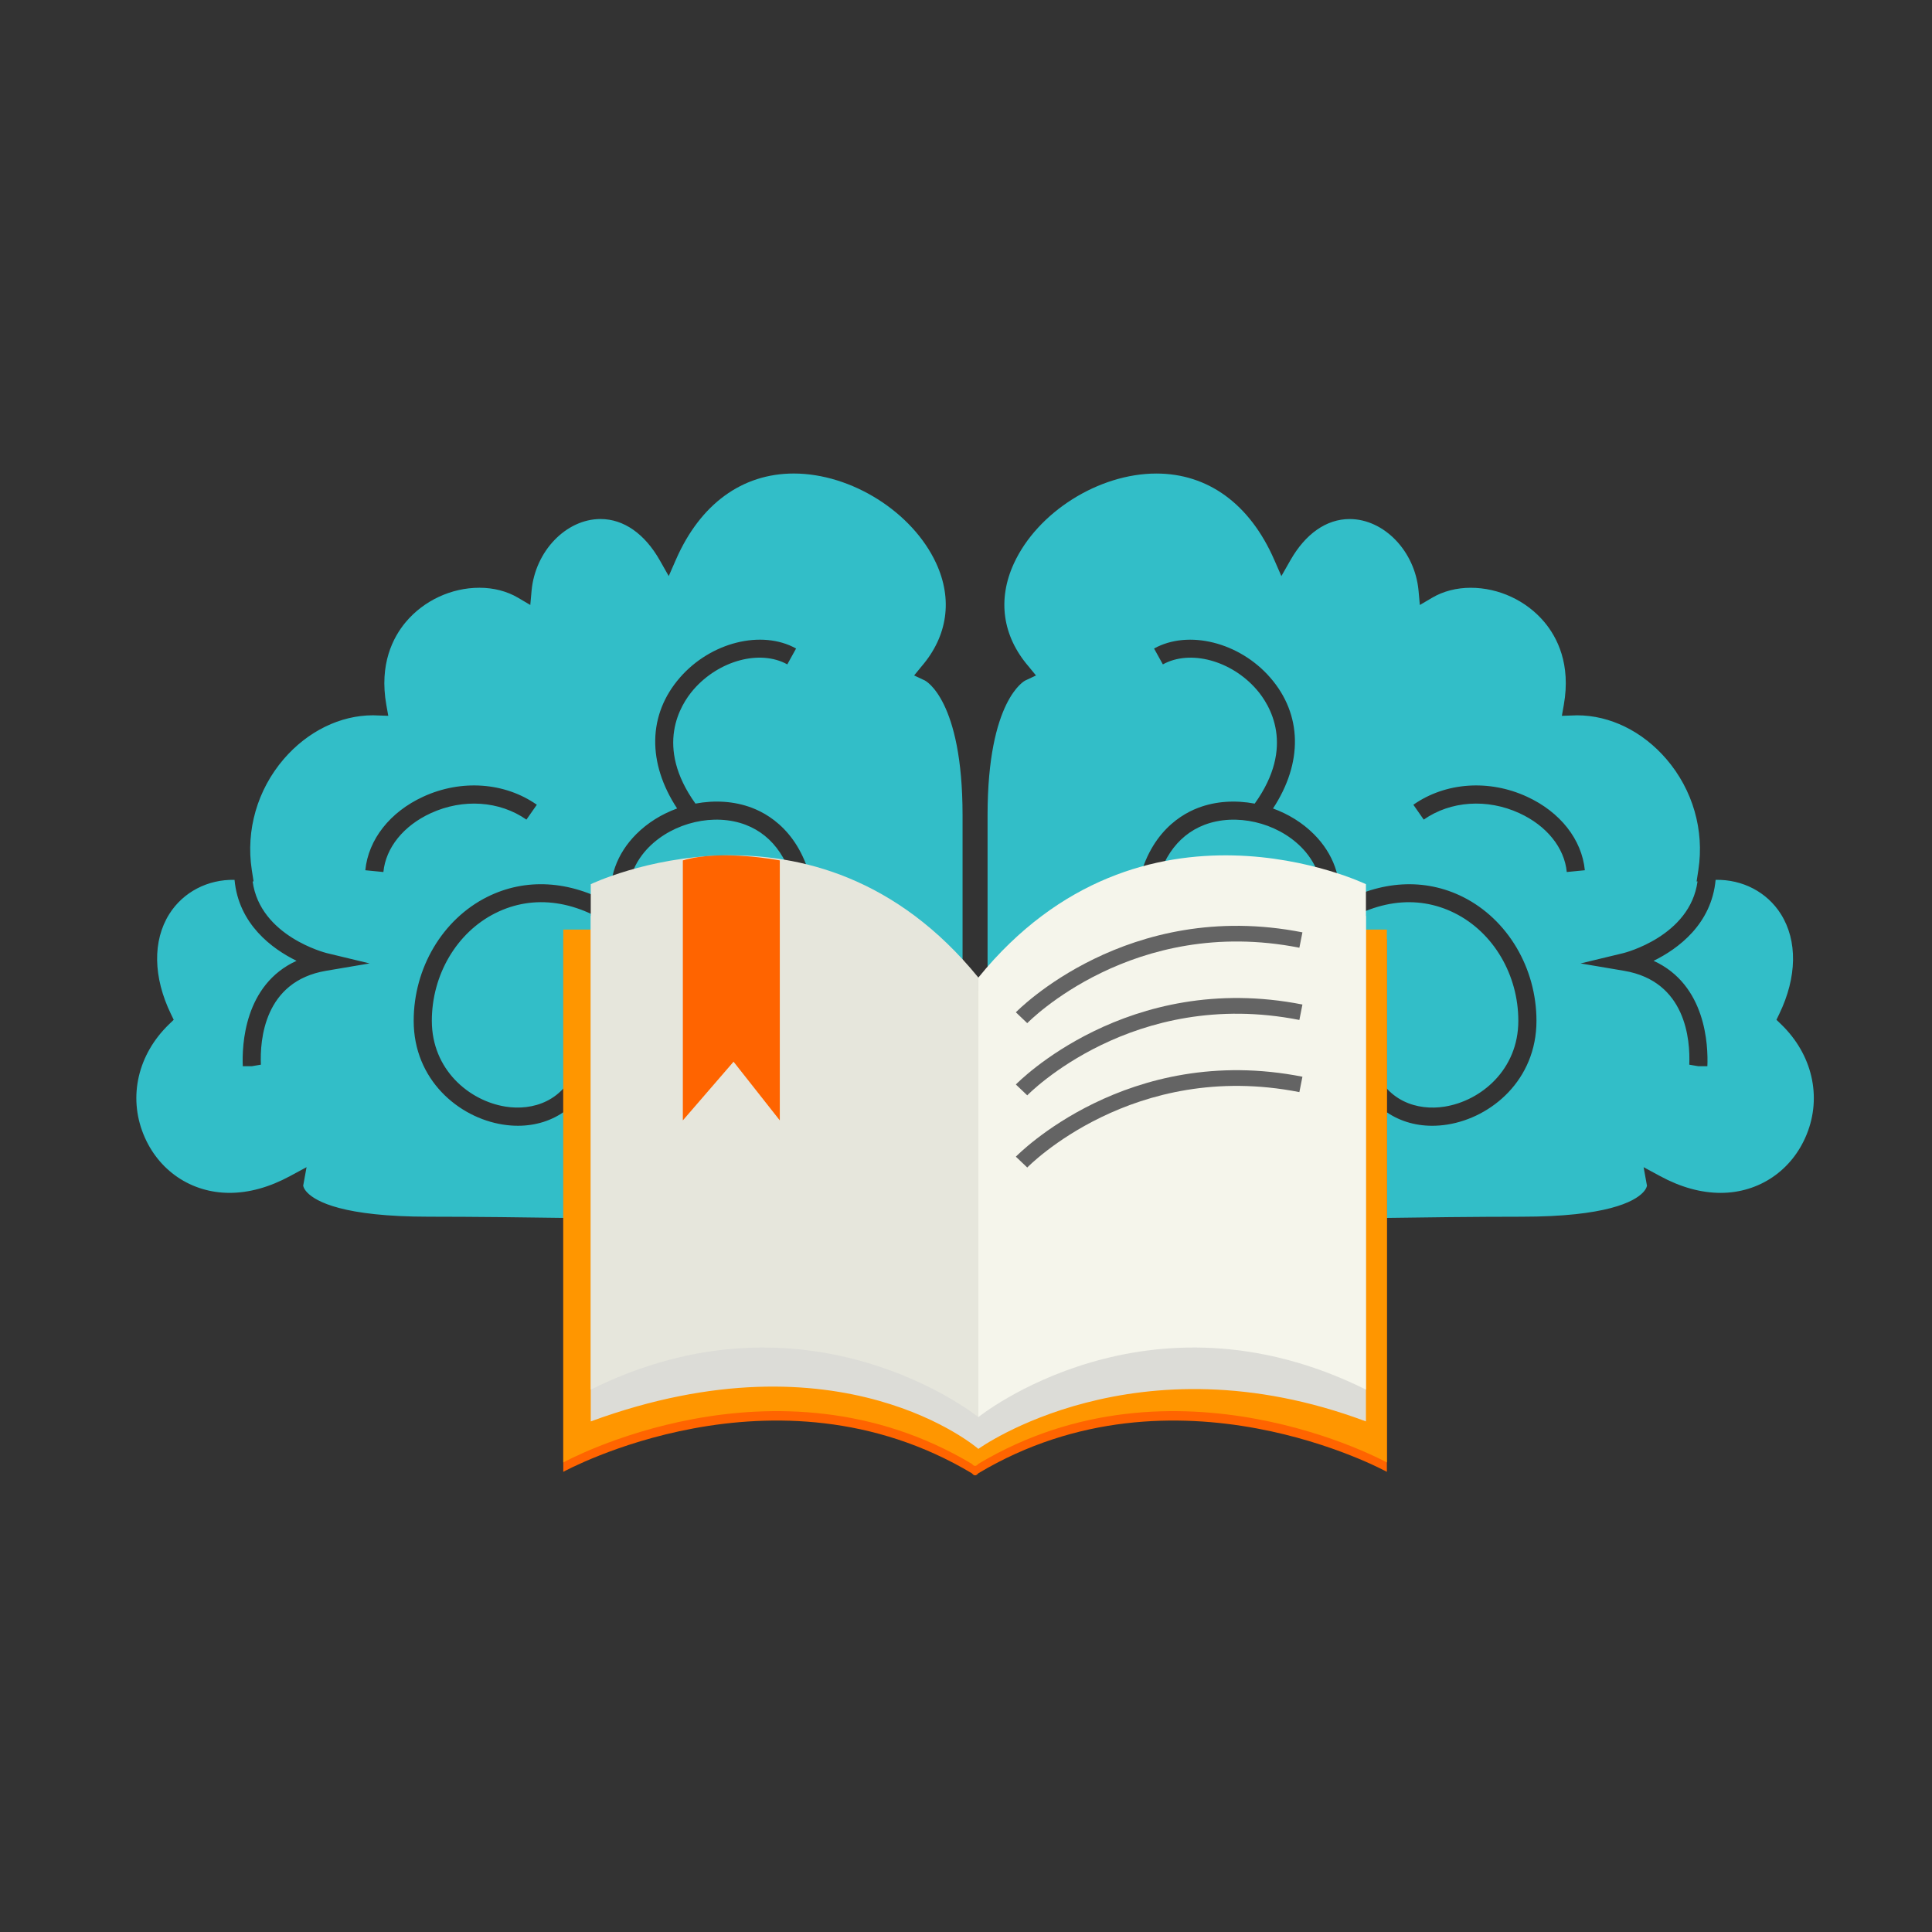
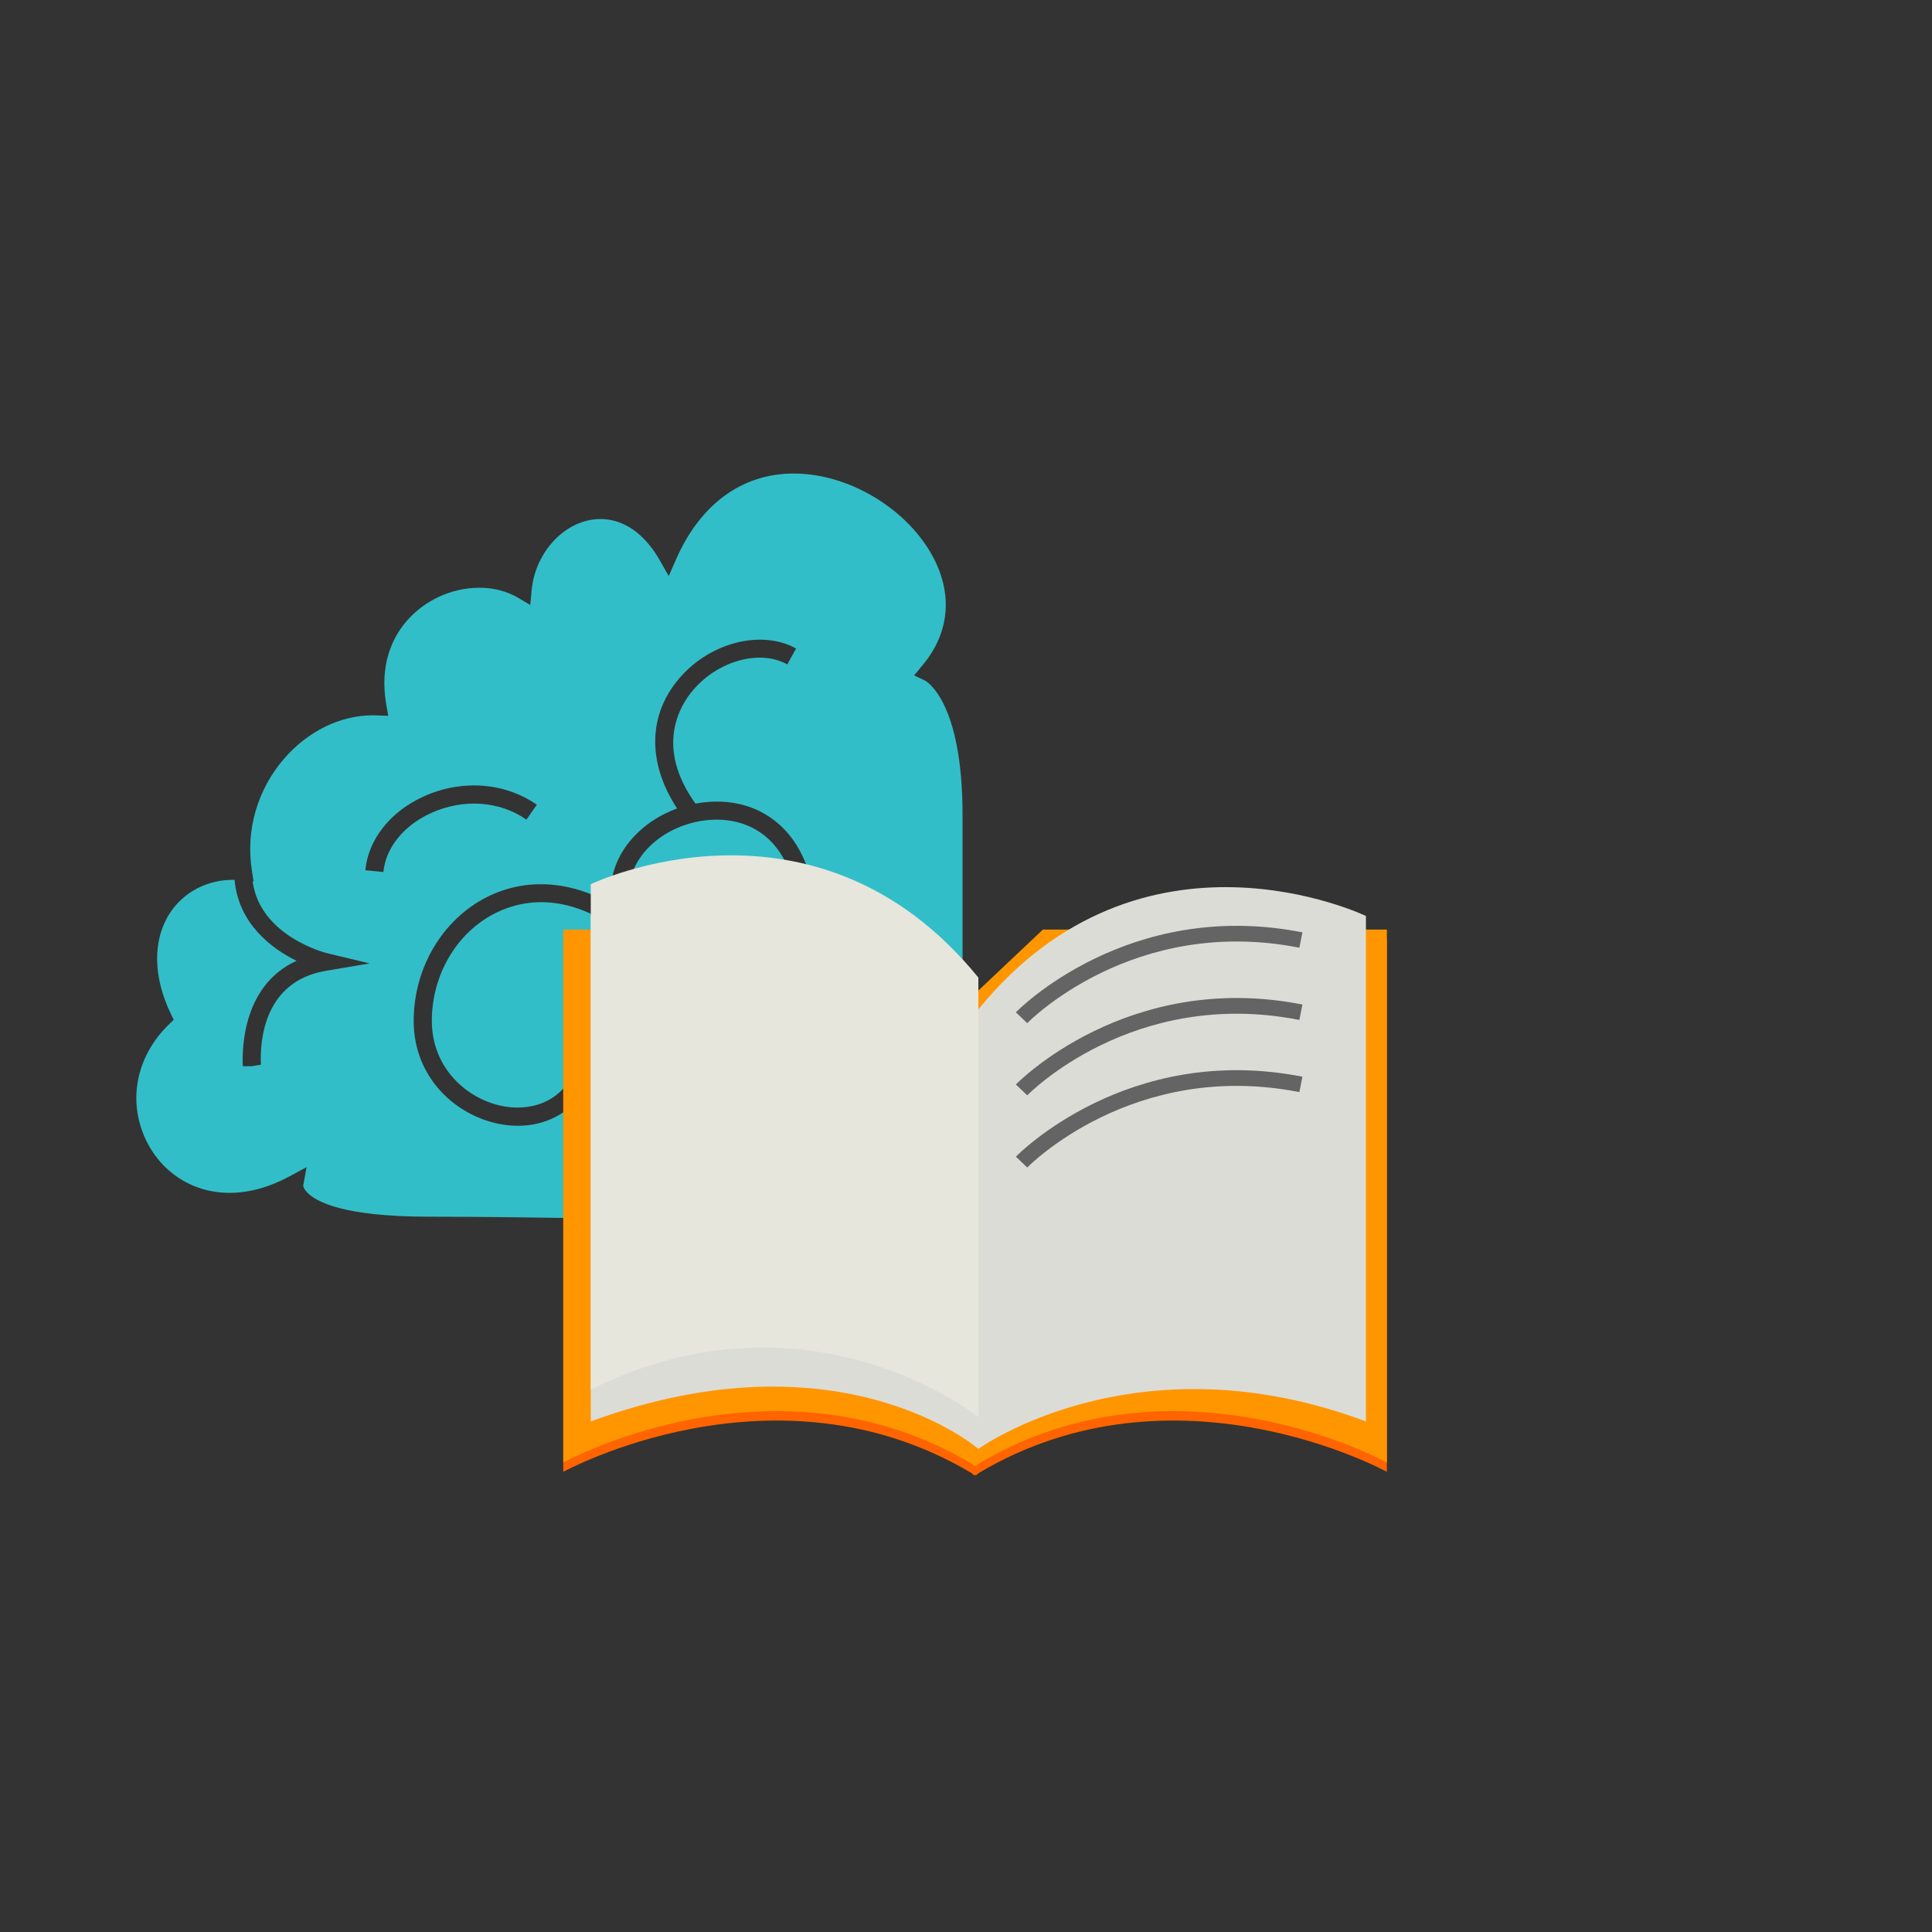
<svg xmlns="http://www.w3.org/2000/svg" version="1.1" id="Layer_1" x="0px" y="0px" width="192px" height="192px" viewBox="0 0 192 192" enable-background="new 0 0 192 192" xml:space="preserve">
  <rect x="0" y="0" width="192" height="192" fill="#333333" stroke="none" />
-   <path fill="none" d="M0,0h192v192H0V0z" />
  <g>
    <g>
      <path fill="#32BEC8" d="M90.729,95.519c-2.405-2.814-5.736-4.361-9.377-4.361c-6.032,0-10.937,4.011-10.937,8.939h-1.804    c0-5.292,4.567-9.695,10.553-10.572c-0.479-3.81-2.242-6.478-5.06-7.556c-3.111-1.187-7.152-0.257-9.609,2.211    c-1.167,1.172-2.913,3.685-1.504,7.329l1.13,2.918l-2.511-1.872c-4.144-3.094-8.543-3.733-12.39-1.804    c-3.83,1.921-6.305,6.119-6.305,10.697c0,4.839,3.692,7.953,7.34,8.528c2.646,0.418,5.904-0.497,7.128-4.294l1.718,0.552    c-1.142,3.536-4.051,5.642-7.627,5.642c-0.487,0-0.989-0.038-1.5-0.119c-4.404-0.692-8.863-4.455-8.863-10.309    c0-5.253,2.865-10.085,7.3-12.31c3.812-1.908,8.199-1.643,12.312,0.688c-0.291-2.549,0.568-4.983,2.496-6.919    c1.146-1.152,2.557-2.012,4.072-2.563c-2.974-4.531-2.919-9.33,0.277-13.006c3.054-3.513,8.125-4.788,11.546-2.891l-0.874,1.577    c-2.703-1.496-6.793-0.399-9.312,2.496c-1.324,1.526-3.897,5.647,0.185,11.34c1.902-0.357,3.87-0.25,5.632,0.426    c2.068,0.788,5.458,3.046,6.19,9.084c0.139-0.002,0.276-0.017,0.416-0.017c4.178,0,7.996,1.772,10.748,4.996    c1.555,1.817,2.735,4.045,3.559,6.636V81.012c0-11.489-3.705-13.367-3.742-13.384l-1.07-0.503l0.746-0.911    c2.583-3.007,3.098-6.639,1.451-10.221c-2.342-5.094-8.429-8.935-14.158-8.935c-5.133,0-9.29,3.035-11.705,8.542l-0.722,1.649    l-0.889-1.566c-1.5-2.642-3.592-4.103-5.89-4.103c-3.42,0-6.495,3.194-6.851,7.121l-0.128,1.42l-1.228-0.724    c-1.094-0.643-2.417-0.987-3.829-0.987c-2.791,0-5.526,1.275-7.318,3.411c-1.275,1.52-2.646,4.179-1.935,8.215l0.195,1.1    l-1.513-0.051c-3.263,0-6.498,1.587-8.877,4.353c-2.619,3.052-3.775,7.059-3.176,10.998L25.2,87.6l-0.094-0.009    c0.74,5.461,7.279,7.104,7.349,7.123l4.276,1.03l-4.338,0.734c-6.146,1.044-6.57,6.87-6.466,9.328l-0.898,0.152h-0.902    c-0.085-2.063,0.126-8.092,5.344-10.474c-2.438-1.192-5.759-3.646-6.163-8.046c-2.659-0.055-5.105,1.206-6.488,3.404    c-1.661,2.649-1.604,6.261,0.159,9.914l0.285,0.588l-0.469,0.452c-3.085,2.981-4.059,7.169-2.54,10.926    c1.452,3.593,4.731,5.823,8.558,5.823c1.939,0,3.958-0.558,6-1.661l1.652-0.892l-0.336,1.847c0-0.003,0-0.003,0.002-0.003    c0.006,0,0.025,0.287,0.409,0.682c0.863,0.896,3.578,2.396,12.074,2.396c8.914,0,21.367,0.257,22.215,0.273    c2.083-0.165,7.838-1.174,7.838-3.661v-2.878l1.644,2.366c1.385,1.995,5.307,3.498,9.122,3.498h0.002    c2.324,0,5.653-0.52,8.317-2.995c1.787-1.659,2.921-3.969,3.482-6.808C95.192,104.178,93.642,98.925,90.729,95.519z M38.101,86.66    l-1.796-0.176c0.3-3.058,2.451-5.792,5.751-7.309c3.776-1.741,8.105-1.435,11.294,0.8l-1.035,1.477    c-2.668-1.865-6.31-2.109-9.505-0.639C40.097,82.061,38.336,84.247,38.101,86.66z" />
-       <path fill="#32BEC8" d="M98.572,110.711c0.563,2.839,1.695,5.148,3.482,6.808c2.664,2.476,5.994,2.995,8.315,2.995h0.005    c3.813,0,7.735-1.503,9.121-3.498l1.644-2.366v2.878c0,2.487,5.756,3.496,7.838,3.661c0.847-0.017,13.301-0.273,22.215-0.273    c8.495,0,11.21-1.501,12.074-2.396c0.384-0.395,0.4-0.682,0.409-0.682c0,0,0,0,0,0.003l-0.335-1.847l1.651,0.892    c2.041,1.104,4.062,1.661,6.002,1.661c3.824,0,7.105-2.23,8.557-5.823c1.521-3.757,0.544-7.944-2.54-10.926l-0.469-0.452    l0.284-0.588c1.764-3.653,1.821-7.265,0.159-9.914c-1.382-2.199-3.829-3.459-6.488-3.404c-0.403,4.4-3.727,6.854-6.163,8.046    c5.217,2.382,5.429,8.411,5.344,10.474h-0.901l-0.898-0.152c0.104-2.458-0.32-8.283-6.465-9.328l-4.338-0.734l4.274-1.03    c0.072-0.019,6.609-1.662,7.35-7.123l-0.093,0.009l0.178-1.163c0.601-3.939-0.558-7.946-3.177-10.998    c-2.377-2.766-5.611-4.353-8.876-4.353l-1.514,0.051l0.195-1.1c0.711-4.037-0.659-6.696-1.933-8.215    c-1.792-2.135-4.529-3.411-7.318-3.411c-1.413,0-2.735,0.344-3.829,0.987l-1.229,0.724l-0.13-1.42    c-0.356-3.926-3.43-7.121-6.851-7.121c-2.297,0-4.389,1.46-5.888,4.103l-0.892,1.566l-0.722-1.649    c-2.415-5.508-6.57-8.542-11.702-8.542c-5.73,0-11.817,3.841-14.158,8.935c-1.649,3.583-1.134,7.214,1.449,10.221l0.747,0.911    l-1.069,0.503c-0.038,0.017-3.744,1.895-3.744,13.384v19.973c0.823-2.591,2.006-4.819,3.562-6.636    c2.75-3.224,6.568-4.996,10.747-4.996c0.141,0,0.276,0.015,0.416,0.017c0.73-6.038,4.122-8.296,6.189-9.084    c1.762-0.677,3.73-0.783,5.633-0.426c4.083-5.692,1.509-9.814,0.185-11.34c-2.518-2.895-6.609-3.992-9.311-2.496l-0.875-1.577    c3.422-1.897,8.492-0.622,11.546,2.891c3.196,3.676,3.251,8.475,0.275,13.006c1.516,0.552,2.927,1.411,4.073,2.563    c1.93,1.936,2.787,4.37,2.496,6.919c4.113-2.33,8.5-2.596,12.312-0.688c4.436,2.224,7.301,7.057,7.301,12.31    c0,5.854-4.461,9.616-8.862,10.309c-0.514,0.081-1.015,0.119-1.503,0.119c-3.574,0-6.483-2.105-7.626-5.642l1.717-0.552    c1.225,3.797,4.482,4.712,7.13,4.294c3.648-0.575,7.341-3.689,7.341-8.528c0-4.578-2.475-8.776-6.306-10.697    c-3.848-1.929-8.245-1.29-12.391,1.804l-2.511,1.872l1.13-2.918c1.409-3.644-0.336-6.157-1.503-7.329    c-2.458-2.468-6.499-3.398-9.61-2.211c-2.818,1.078-4.58,3.746-5.06,7.556c5.985,0.876,10.553,5.28,10.553,10.572h-1.805    c0-4.928-4.902-8.939-10.935-8.939c-3.642,0-6.974,1.547-9.376,4.361C100.164,98.925,98.612,104.178,98.572,110.711z     M150.997,80.813c-3.196-1.471-6.839-1.227-9.507,0.639l-1.033-1.477c3.188-2.235,7.518-2.541,11.293-0.8    c3.301,1.517,5.45,4.251,5.75,7.309l-1.796,0.176C155.471,84.247,153.709,82.061,150.997,80.813z" />
    </g>
    <g>
      <path fill="#FF6400" d="M103.643,93.315l-6.741,6.369l-6.74-6.369H55.978v52.955c0,0,21.002-11.563,40.601,0.141    c0,0,0.217,0.259,0.322,0.195c0.11,0.063,0.327-0.195,0.327-0.195c19.596-11.703,40.599-0.141,40.599-0.141V93.315H103.643z" />
      <path fill="#FF9600" d="M103.643,92.379l-6.741,6.368l-6.74-6.368H55.978v52.958c0,0,21.002-11.567,40.601,0.14    c0,0,0.217,0.255,0.322,0.189c0.11,0.065,0.327-0.189,0.327-0.189c19.596-11.707,40.599-0.14,40.599-0.14V92.379H103.643z" />
      <path fill="#DCDCD7" d="M97.229,100.313C80.963,80.316,58.709,91.03,58.709,91.03v50.228c24.892-9.144,38.519,2.731,38.519,2.731    s15.616-11.313,38.517-2.731V91.03C135.745,91.03,113.494,80.316,97.229,100.313z" />
      <path fill="#E6E6DC" d="M58.709,138.096V87.87c0,0,22.253-10.714,38.519,9.279v43.681    C97.229,140.829,80.443,127.295,58.709,138.096z" />
-       <path fill="#F5F5EB" d="M135.745,138.096V87.87c0,0-22.251-10.714-38.517,9.279v43.681    C97.229,140.829,114.013,127.295,135.745,138.096z" />
-       <path fill="#FF6400" d="M67.86,85.507v25.837l5.039-5.832l4.597,5.832V85.507C77.496,85.507,71.649,84.368,67.86,85.507z" />
      <g>
        <path fill="#646464" d="M102.087,101.68l-1.132-1.078c0.11-0.114,11.088-11.372,28.479-7.946l-0.304,1.528     C112.604,90.928,102.19,101.573,102.087,101.68z" />
        <path fill="#646464" d="M102.087,108.854l-1.132-1.078c0.11-0.115,11.088-11.372,28.479-7.948l-0.304,1.534     C112.604,98.104,102.19,108.747,102.087,108.854z" />
        <path fill="#646464" d="M102.087,116.027l-1.132-1.078c0.11-0.113,11.088-11.376,28.479-7.946l-0.304,1.53     C112.604,105.279,102.19,115.921,102.087,116.027z" />
      </g>
    </g>
  </g>
</svg>